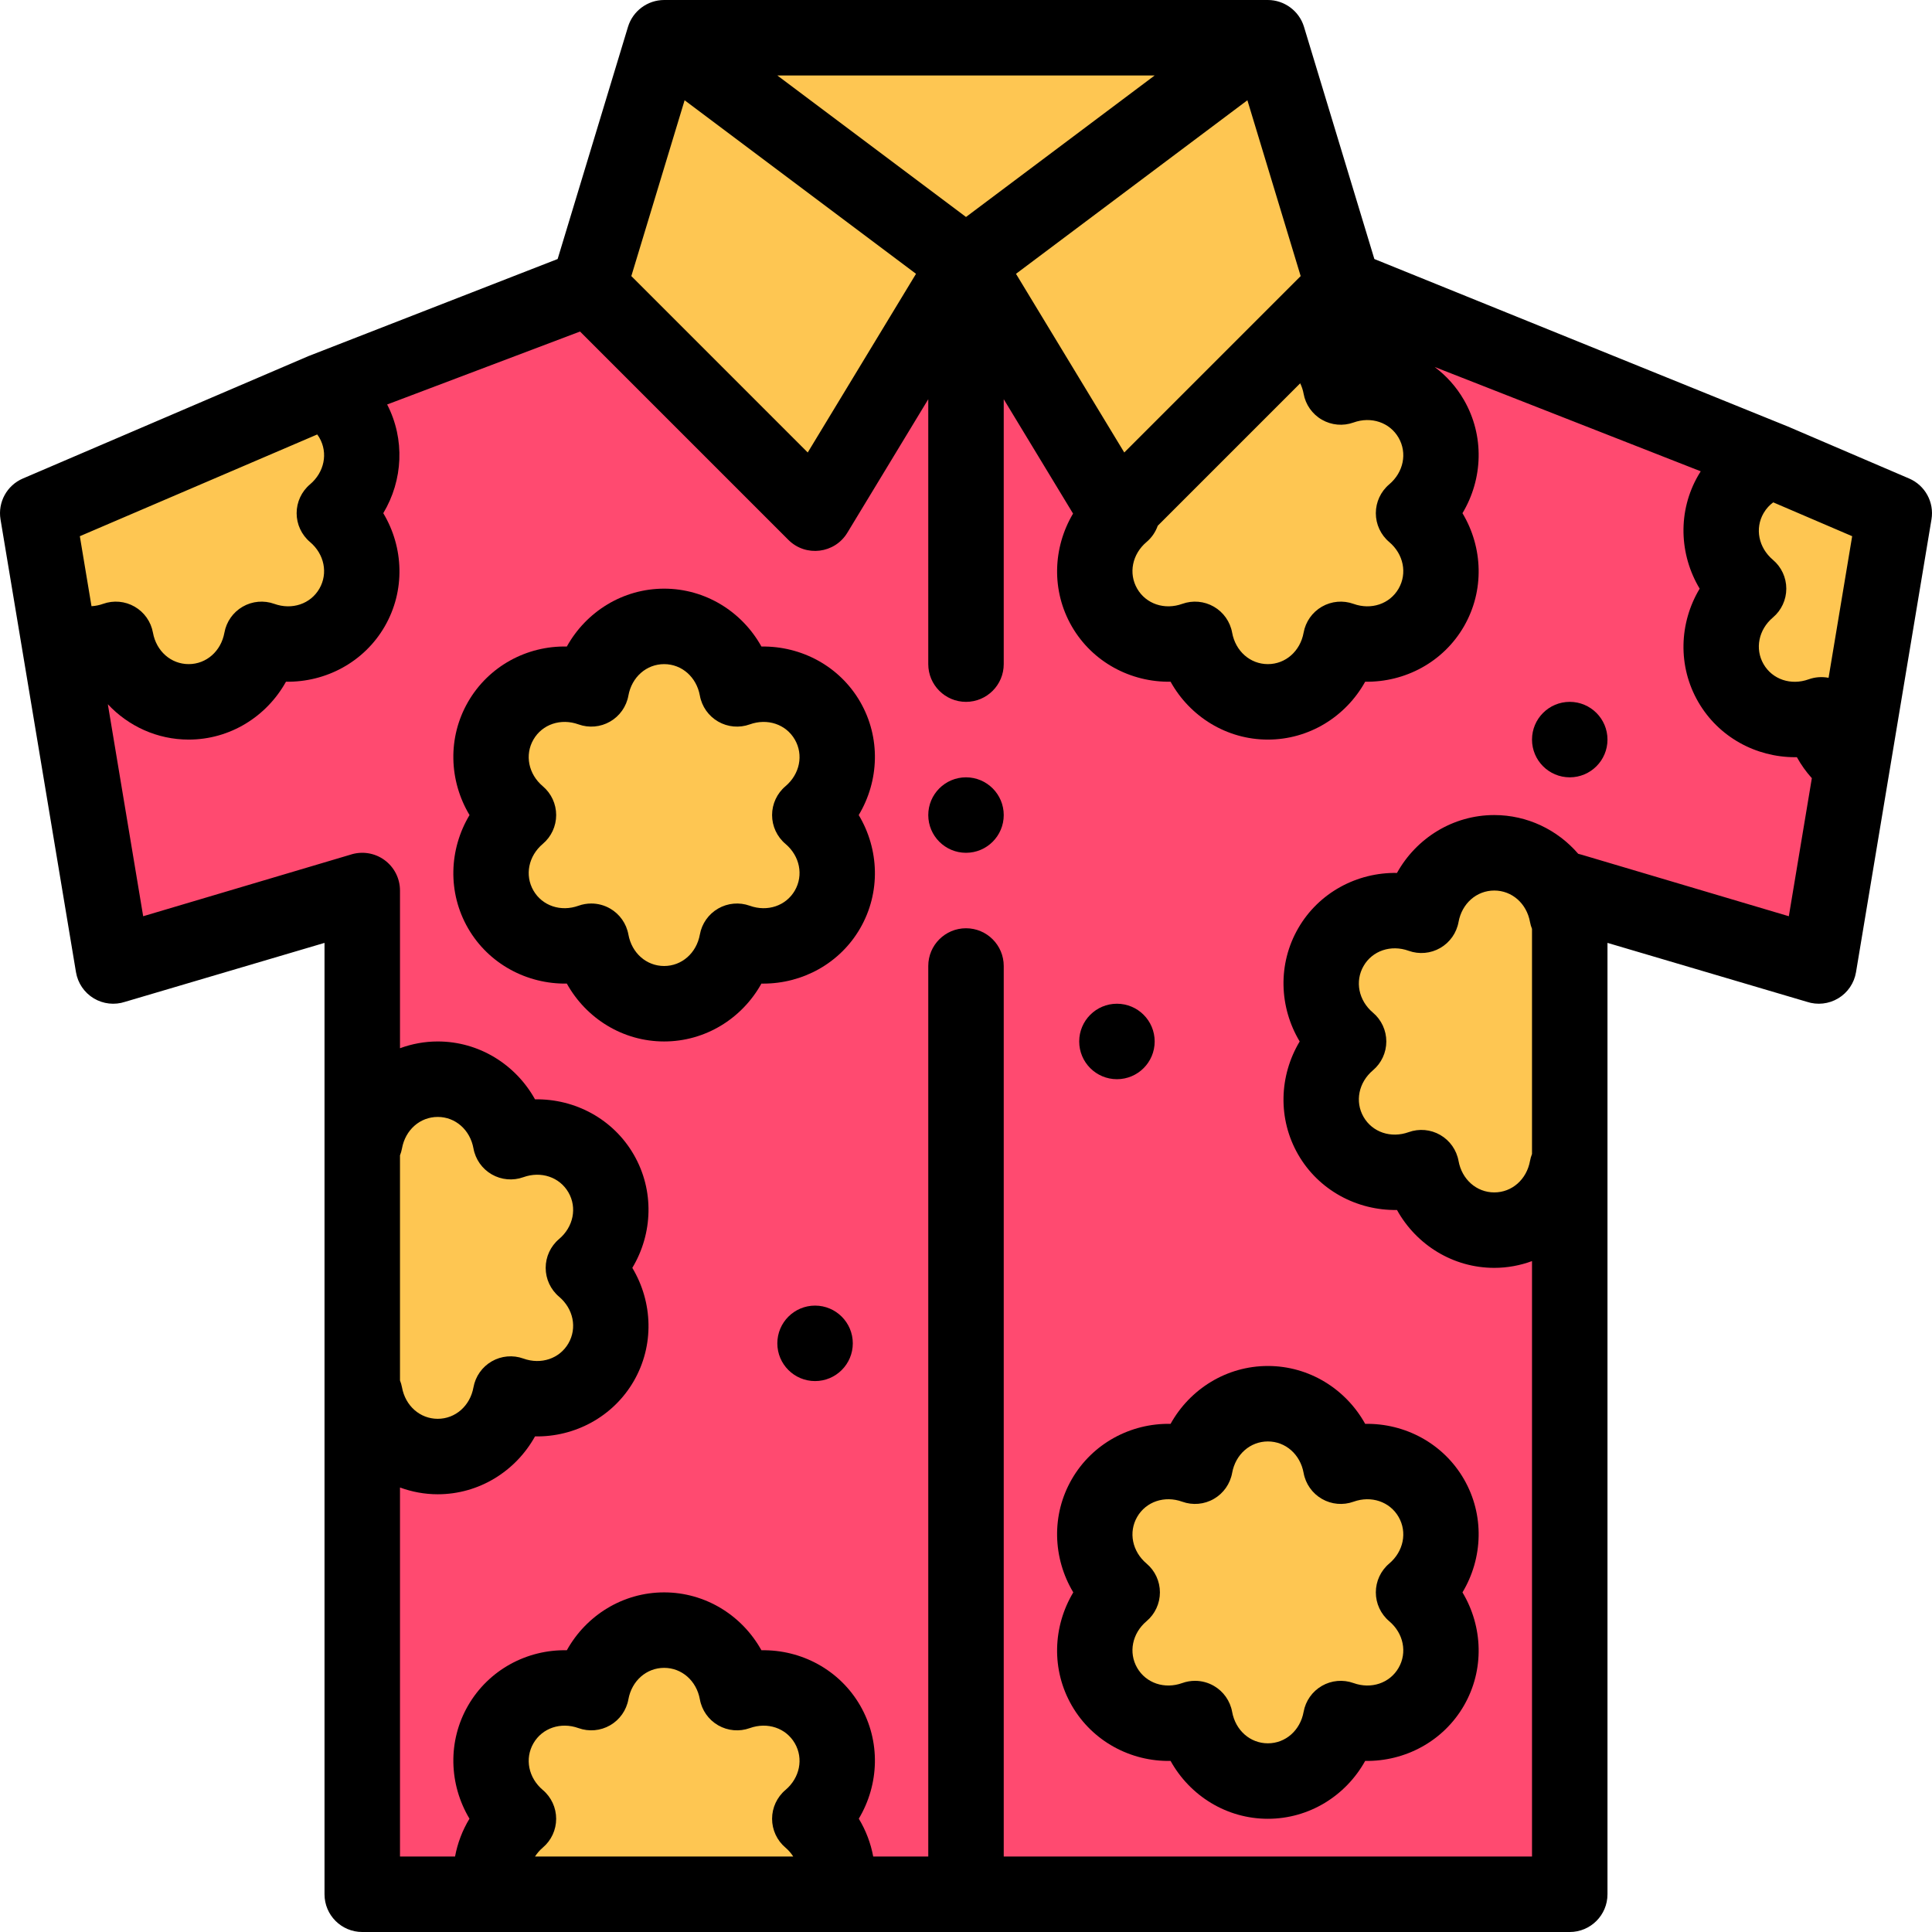
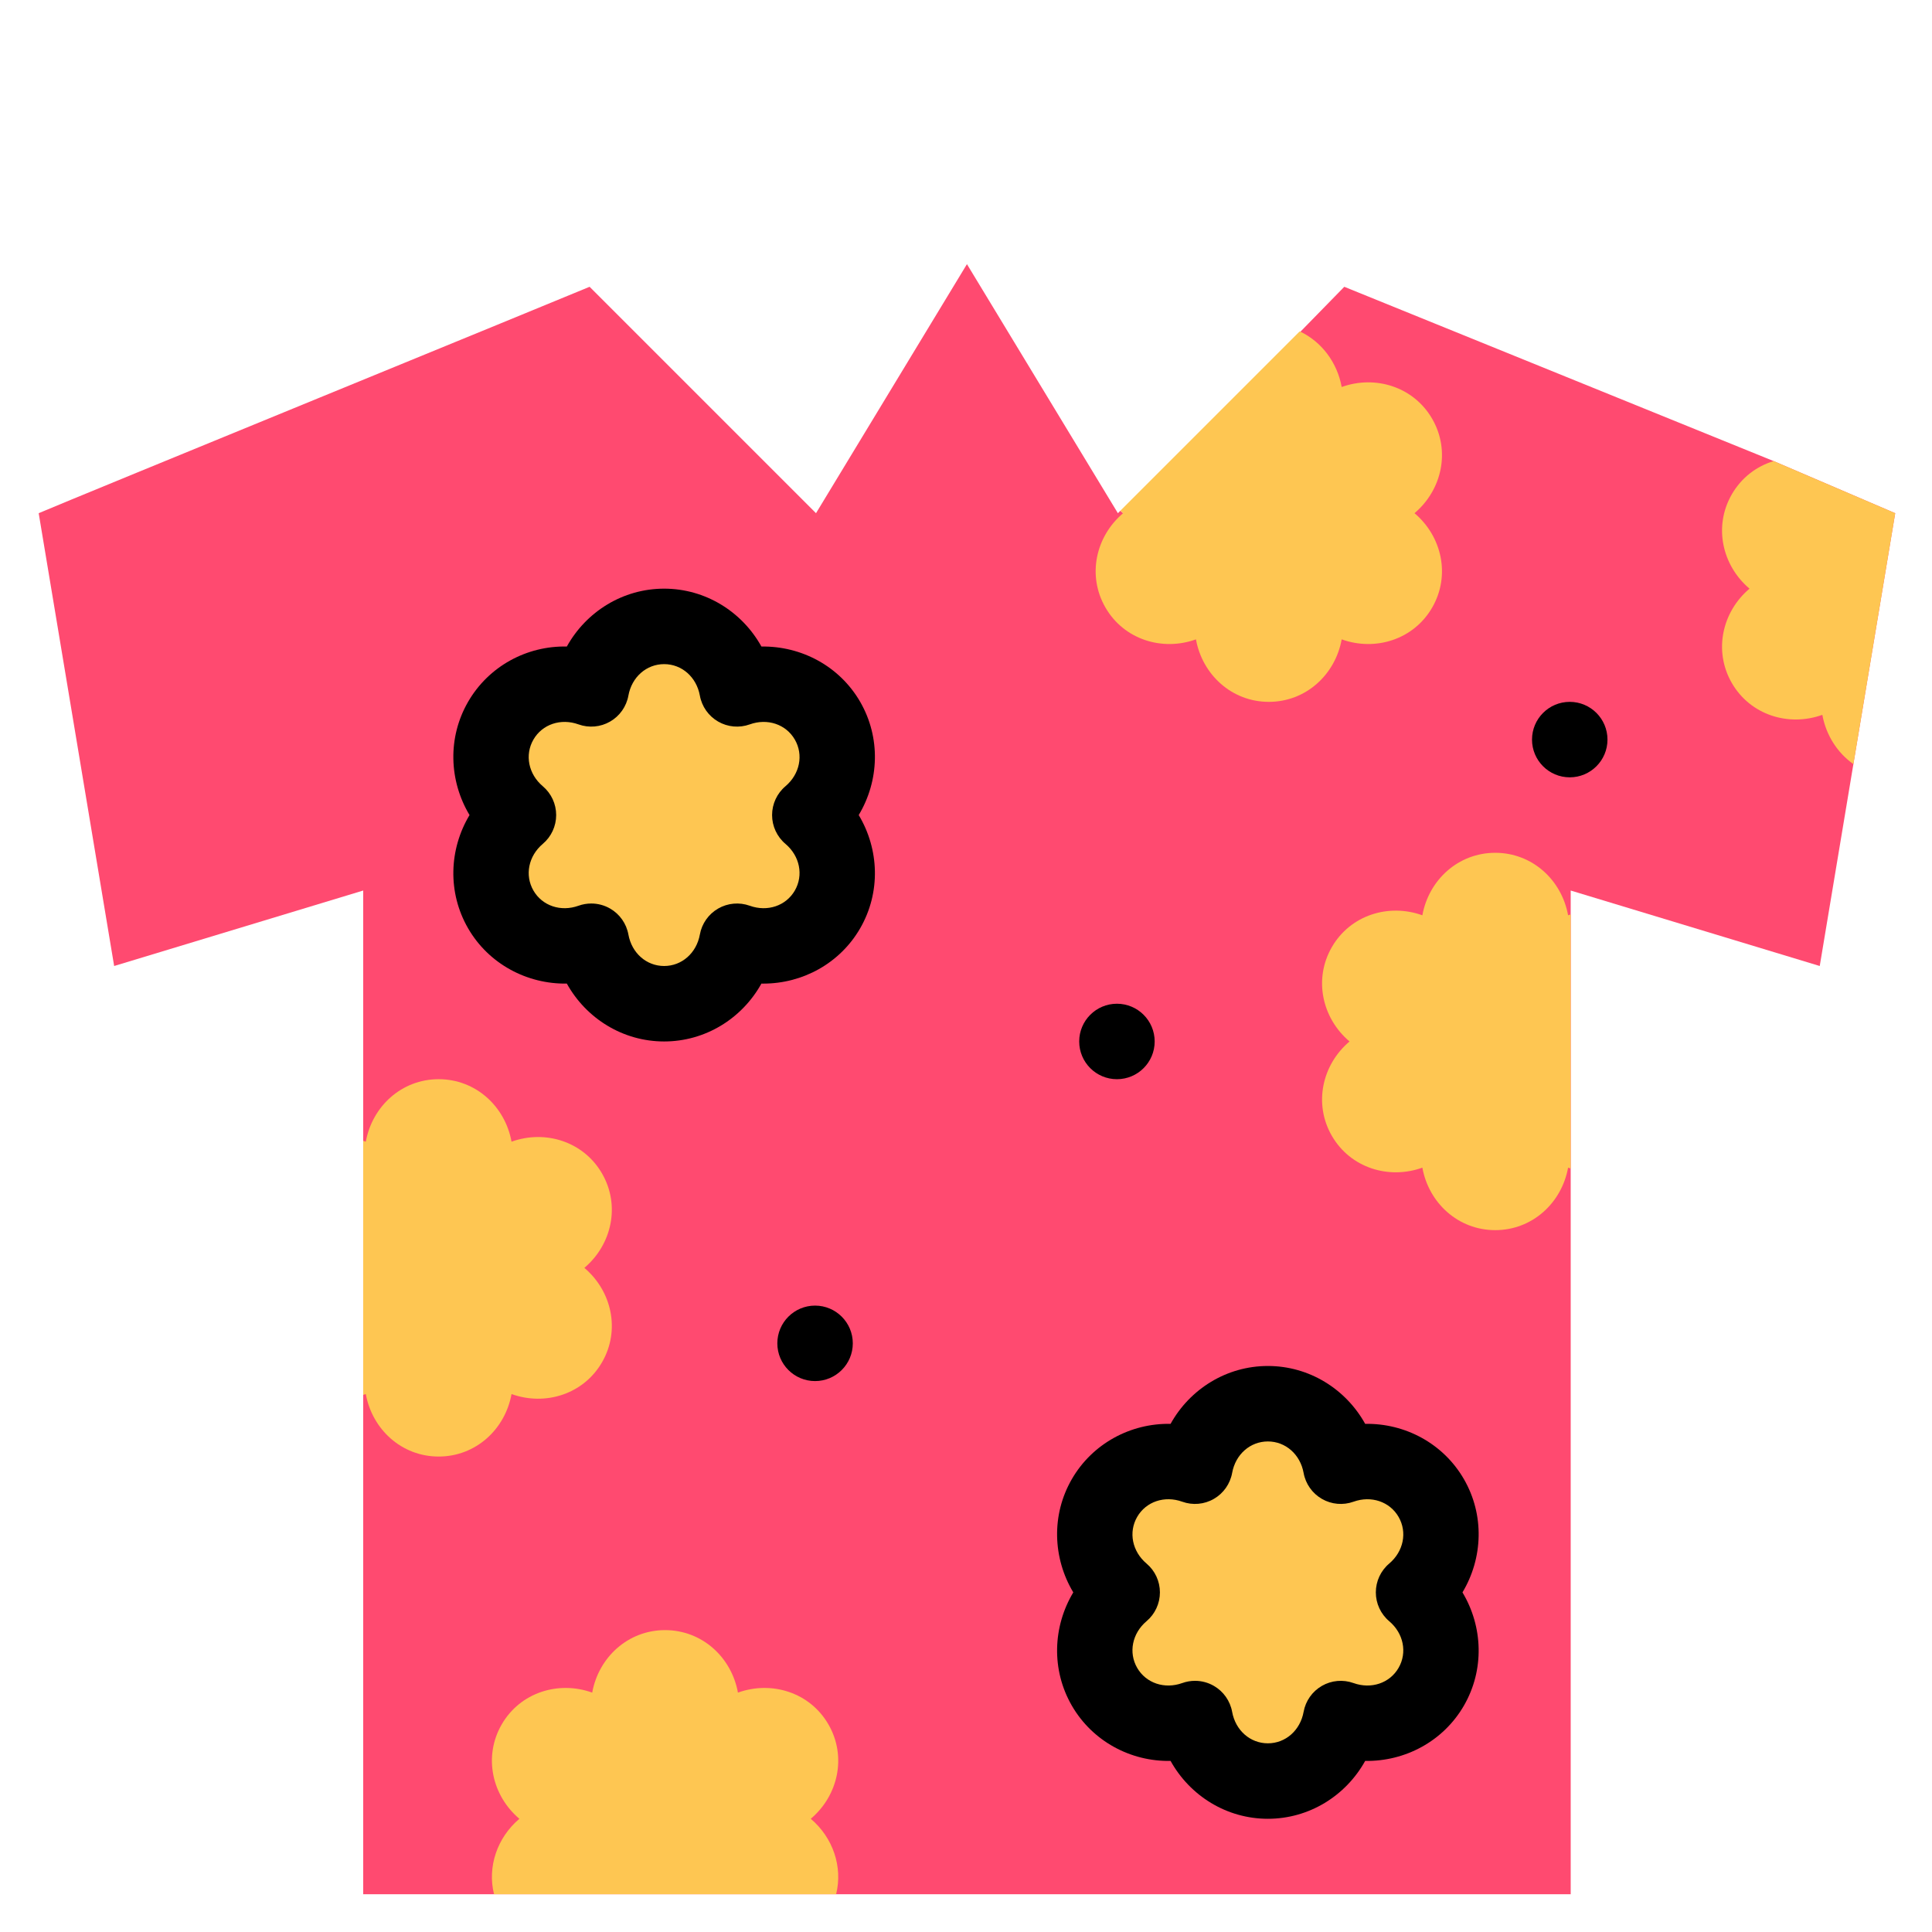
<svg xmlns="http://www.w3.org/2000/svg" version="1.1" id="Capa_1" x="0px" y="0px" viewBox="0 0 512.003 512.003" style="enable-background:new 0 0 512.003 512.003;" xml:space="preserve">
  <path style="fill:#FF4A70;" d="M470.042,122.191h-0.01l-113.78-46.19l-58.61,60c-0.25-0.21-0.5-0.43-0.74-0.65l-0.65,0.65l-40-66  l-40,66l-60-60c-4.915,2.107-137.132,56.199-146,60c0.283,1.699,19.716,118.298,20,120l66-20c0,53.823,0,212.294,0,266  c15.251,0,307.555,0,320,0c0-88.9,0-177.652,0-266l66,20c0.226-1.359,19.981-119.888,20-120L470.042,122.191z" />
  <g>
-     <path style="fill:#FEC652;" d="M336.252,10.001h-160l-20,66l60,60l40-66l40,66l0.65-0.65c7.288-7.288,51.811-51.811,59.35-59.35   L336.252,10.001z" />
    <path style="fill:#FEC652;" d="M502.252,136.001l-11.08,66.5c-4.25-3-7.25-7.68-8.23-13.06c-8.93,3.21-19.08,0.07-23.99-8.44   c-4.91-8.51-2.56-18.87,4.69-25c-7.25-6.13-9.6-16.49-4.69-25c2.57-4.45,6.56-7.43,11.08-8.81h0.01L502.252,136.001z" />
    <path style="fill:#FEC652;" d="M379.552,111.001c4.91,8.51,2.56,18.87-4.69,25c7.25,6.13,9.6,16.49,4.69,25   s-15.06,11.65-23.99,8.44c-1.69,9.34-9.48,16.56-19.31,16.56s-17.62-7.22-19.31-16.56c-8.93,3.21-19.08,0.07-23.99-8.44   c-4.91-8.51-2.56-18.87,4.69-25c-0.25-0.21-0.5-0.43-0.74-0.65l47.54-47.54c5.76,2.71,9.94,8.21,11.12,14.75   C364.492,99.351,374.642,102.491,379.552,111.001z" />
    <path style="fill:#FEC652;" d="M416.252,242.331v67.34c-0.23-0.07-0.46-0.15-0.69-0.23c-1.69,9.34-9.48,16.56-19.31,16.56   s-17.62-7.22-19.31-16.56c-8.93,3.21-19.08,0.07-23.99-8.44s-2.56-18.87,4.69-25c-7.25-6.13-9.6-16.49-4.69-25   c4.91-8.51,15.06-11.65,23.99-8.44c1.69-9.34,9.48-16.56,19.31-16.56s17.62,7.22,19.31,16.56   C415.792,242.481,416.022,242.401,416.252,242.331z" />
    <path style="fill:#FEC652;" d="M379.552,397.001c4.91,8.51,2.56,18.87-4.69,25c7.25,6.13,9.6,16.49,4.69,25   s-15.06,11.65-23.99,8.44c-1.69,9.34-9.48,16.56-19.31,16.56s-17.62-7.22-19.31-16.56c-8.93,3.21-19.08,0.07-23.99-8.44   s-2.56-18.87,4.69-25c-7.25-6.13-9.6-16.49-4.69-25s15.06-11.65,23.99-8.44c1.69-9.34,9.48-16.56,19.31-16.56   s17.62,7.22,19.31,16.56C364.492,385.351,374.642,388.491,379.552,397.001z" />
    <path style="fill:#FEC652;" d="M214.862,482.001c5.87,4.97,8.53,12.71,6.72,20h-90.66c-1.81-7.29,0.85-15.03,6.72-20   c-7.25-6.13-9.6-16.49-4.69-25s15.06-11.65,23.99-8.44c1.69-9.34,9.48-16.56,19.31-16.56s17.62,7.22,19.31,16.56   c8.93-3.21,19.08-0.07,23.99,8.44C224.462,465.511,222.112,475.871,214.862,482.001z" />
    <path style="fill:#FEC652;" d="M159.552,311.001c4.91,8.51,2.56,18.87-4.69,25c7.25,6.13,9.6,16.49,4.69,25   s-15.06,11.65-23.99,8.44c-1.69,9.34-9.48,16.56-19.31,16.56s-17.62-7.22-19.31-16.56c-0.23,0.08-0.46,0.16-0.69,0.23v-67.34   c0.23,0.07,0.46,0.15,0.69,0.23c1.69-9.34,9.48-16.56,19.31-16.56s17.62,7.22,19.31,16.56   C144.492,299.351,154.642,302.491,159.552,311.001z" />
-     <path style="fill:#FEC652;" d="M93.552,111.001c4.91,8.51,2.56,18.87-4.69,25c7.25,6.13,9.6,16.49,4.69,25s-15.06,11.65-23.99,8.44   c-1.69,9.34-9.48,16.56-19.31,16.56s-17.62-7.22-19.31-16.56c-5.06,1.82-10.53,1.6-15.2-0.49l-5.49-32.95l75.62-32.41   C88.972,105.221,91.652,107.711,93.552,111.001z" />
    <path style="fill:#FEC652;" d="M219.552,191.001c4.91,8.51,2.56,18.87-4.69,25c7.25,6.13,9.6,16.49,4.69,25   s-15.06,11.65-23.99,8.44c-1.69,9.34-9.48,16.56-19.31,16.56s-17.62-7.22-19.31-16.56c-8.93,3.21-19.08,0.07-23.99-8.44   c-4.91-8.51-2.56-18.87,4.69-25c-7.25-6.13-9.6-16.49-4.69-25s15.06-11.65,23.99-8.44c1.69-9.34,9.48-16.56,19.31-16.56   s17.62,7.22,19.31,16.56C204.492,179.351,214.642,182.491,219.552,191.001z" />
  </g>
  <path d="M416.002,186.001c-5.52,0-10,4.48-10,10s4.48,10,10,10s10-4.48,10-10S421.522,186.001,416.002,186.001z" />
  <path d="M296.002,286.001c5.52,0,10-4.48,10-10s-4.48-10-10-10s-10,4.48-10,10S290.482,286.001,296.002,286.001z" />
-   <path d="M256.002,206.001c-5.52,0-10,4.48-10,10s4.48,10,10,10c5.52,0,10-4.48,10-10S261.522,206.001,256.002,206.001z" />
  <path d="M216.002,346.001c-5.52,0-10,4.48-10,10s4.48,10,10,10s10-4.48,10-10S221.522,346.001,216.002,346.001z" />
-   <path d="M505.942,126.81L473.732,113c-0.014-0.006-0.029-0.01-0.043-0.016c-0.019-0.008-0.04-0.015-0.059-0.023L364.222,68.644  L345.572,7.1c-0.001-0.003-0.002-0.006-0.003-0.01c-1.286-4.23-5.25-7.09-9.567-7.09h-160c-4.422,0-8.308,2.946-9.567,7.09  c-0.001,0.003-0.003,0.006-0.004,0.01l-18.65,61.543L81.78,94.359c-0.023,0.01-0.045,0.02-0.068,0.029L6.062,126.81  c-4.235,1.815-6.682,6.29-5.925,10.835c2.396,14.374,17.663,105.977,20,120.001c0.481,2.885,2.201,5.414,4.706,6.923  c2.507,1.509,5.548,1.842,8.32,0.92l52.838-15.613v119.699c0,0.03,0,0.06,0,0.09v132.338c0,5.522,4.478,10,10,10  c5.14,0,316.552,0,320,0c5.522,0,10-4.478,10-10V249.875l52.838,15.613c2.773,0.922,5.813,0.587,8.32-0.92  c2.505-1.509,4.225-4.038,4.706-6.923l20-120.001C512.623,133.099,510.177,128.626,505.942,126.81z M484.593,179.626  c-1.747-0.338-3.572-0.21-5.284,0.405c-4.691,1.685-9.604,0.029-11.946-4.028c-2.344-4.062-1.322-9.147,2.484-12.365  c2.248-1.9,3.544-4.694,3.544-7.637s-1.296-5.736-3.544-7.637c-3.807-3.218-4.828-8.304-2.485-12.363  c0.739-1.28,1.647-2.201,2.568-2.87l20.917,8.969L484.593,179.626z M368.156,143.638c3.807,3.218,4.828,8.304,2.484,12.365  c-2.342,4.058-7.257,5.713-11.946,4.028c-2.767-0.994-5.833-0.723-8.381,0.749c-2.548,1.47-4.318,3.987-4.842,6.881  c-0.889,4.91-4.782,8.34-9.47,8.34s-8.581-3.43-9.47-8.34c-0.523-2.894-2.294-5.411-4.842-6.881  c-2.547-1.471-5.613-1.744-8.381-0.749c-4.69,1.686-9.604,0.029-11.946-4.028c-2.344-4.062-1.322-9.147,2.484-12.365  c1.37-1.159,2.381-2.652,2.966-4.305l37.755-37.755c0.411,0.861,0.726,1.782,0.902,2.759c0.521,2.896,2.293,5.413,4.841,6.885  c2.548,1.47,5.613,1.744,8.383,0.75c4.69-1.685,9.604-0.029,11.946,4.028c2.344,4.062,1.322,9.147-2.484,12.365  c-2.248,1.9-3.544,4.694-3.544,7.637S365.908,141.737,368.156,143.638z M256.002,57.501l-50-37.5h100L256.002,57.501z   M181.43,26.571l61.325,45.994l-28.697,47.35L167.31,73.167L181.43,26.571z M330.574,26.571l14.12,46.596l-46.748,46.748  l-28.697-47.35L330.574,26.571z M84.064,115.139c0.201,0.277,0.401,0.556,0.576,0.859c2.344,4.062,1.322,9.147-2.484,12.365  c-2.248,1.9-3.544,4.694-3.544,7.637s1.296,5.736,3.544,7.637c3.807,3.218,4.828,8.304,2.484,12.365  c-2.343,4.058-7.257,5.713-11.946,4.028c-2.767-0.994-5.833-0.723-8.381,0.749c-2.548,1.47-4.318,3.987-4.842,6.881  c-0.889,4.91-4.782,8.34-9.47,8.34s-8.581-3.43-9.47-8.34c-0.523-2.895-2.294-5.411-4.842-6.881  c-2.548-1.471-5.613-1.744-8.381-0.749c-0.996,0.359-2.031,0.562-3.062,0.62l-3.092-18.55L84.064,115.139z M148.156,343.638  c3.807,3.218,4.828,8.304,2.484,12.365c-2.343,4.058-7.258,5.712-11.946,4.028c-2.768-0.995-5.834-0.723-8.381,0.749  c-2.548,1.47-4.318,3.987-4.842,6.881c-0.889,4.91-4.782,8.34-9.47,8.34s-8.581-3.43-9.47-8.34c-0.114-0.631-0.299-1.24-0.53-1.827  v-59.65c0.231-0.593,0.415-1.207,0.53-1.843c0.889-4.91,4.782-8.34,9.47-8.34s8.581,3.43,9.47,8.34  c0.523,2.894,2.294,5.411,4.842,6.881c2.547,1.472,5.613,1.743,8.381,0.749c4.689-1.686,9.604-0.029,11.946,4.028  c2.344,4.062,1.322,9.147-2.484,12.365c-2.248,1.9-3.544,4.694-3.544,7.637S145.908,341.737,148.156,343.638z M143.848,474.364  c-3.807-3.218-4.828-8.304-2.484-12.365c2.341-4.059,7.255-5.715,11.946-4.028c2.768,0.994,5.833,0.722,8.381-0.749  c2.548-1.47,4.318-3.987,4.842-6.881c0.889-4.91,4.782-8.34,9.47-8.34s8.581,3.43,9.47,8.34c0.523,2.894,2.294,5.411,4.842,6.881  c2.548,1.471,5.613,1.743,8.381,0.749c4.691-1.686,9.604-0.029,11.946,4.028c2.344,4.062,1.322,9.147-2.484,12.365  c-2.247,1.899-3.543,4.691-3.544,7.634c-0.001,2.941,1.293,5.734,3.538,7.635c0.821,0.695,1.506,1.501,2.069,2.368h-68.435  c0.563-0.867,1.248-1.673,2.069-2.368c2.245-1.9,3.539-4.693,3.538-7.635C147.39,479.055,146.095,476.263,143.848,474.364z   M363.847,268.364c-3.807-3.218-4.828-8.304-2.484-12.365c2.342-4.059,7.254-5.714,11.946-4.028  c2.768,0.995,5.834,0.722,8.381-0.749c2.548-1.47,4.318-3.987,4.842-6.881c0.889-4.91,4.782-8.34,9.47-8.34s8.581,3.43,9.47,8.34  c0.114,0.631,0.299,1.24,0.53,1.827v59.651c-0.231,0.593-0.415,1.207-0.53,1.843c-0.889,4.91-4.782,8.34-9.47,8.34  s-8.581-3.43-9.47-8.34c-0.523-2.894-2.294-5.411-4.842-6.881c-2.547-1.471-5.613-1.743-8.381-0.749  c-4.691,1.686-9.604,0.029-11.946-4.028c-2.344-4.062-1.322-9.147,2.484-12.365c2.248-1.9,3.544-4.694,3.544-7.637  S366.096,270.264,363.847,268.364z M474.062,242.813l-54.898-16.3c-0.302-0.101-0.61-0.175-0.917-0.246  C412.77,219.922,404.769,216,396.002,216c-10.913,0-20.64,6.074-25.786,15.338c-10.576-0.177-20.721,5.21-26.175,14.664  c-5.456,9.455-5.058,20.913,0.392,29.998c-5.449,9.085-5.848,20.543-0.392,29.998c5.455,9.454,15.605,14.829,26.175,14.664  c5.146,9.264,14.873,15.338,25.786,15.338c3.495,0,6.86-0.642,10-1.794V492h-140V256c0-5.522-4.478-10-10-10s-10,4.478-10,10v236  H231.41c-0.651-3.522-1.937-6.918-3.822-10.026c5.433-9.08,5.825-20.526,0.375-29.972c-5.455-9.455-15.581-14.855-26.175-14.664  C196.642,428.074,186.915,422,176.002,422s-20.64,6.074-25.786,15.338c-10.597-0.221-20.721,5.211-26.175,14.664  c-5.45,9.445-5.058,20.892,0.375,29.972c-1.885,3.108-3.17,6.504-3.822,10.026h-14.592v-97.794c3.14,1.151,6.505,1.794,10,1.794  c10.913,0,20.64-6.074,25.786-15.338c10.55,0.196,20.72-5.211,26.175-14.664c5.456-9.455,5.058-20.913-0.392-29.998  c5.449-9.085,5.848-20.543,0.392-29.998c-5.455-9.455-15.575-14.836-26.175-14.664C136.642,282.074,126.915,276,116.002,276  c-3.495,0-6.86,0.642-10,1.794V236c0-3.215-1.545-6.233-4.153-8.112c-2.607-1.879-5.959-2.39-9.009-1.375l-54.898,16.3  l-9.364-56.182c5.44,5.811,13.081,9.369,21.424,9.369c10.913,0,20.64-6.074,25.786-15.338c10.562,0.172,20.721-5.21,26.175-14.664  c5.456-9.455,5.058-20.913-0.392-29.998c5.222-8.707,5.79-19.589,1.026-28.804l51.12-19.337l55.213,55.213  c4.6,4.6,12.273,3.64,15.623-1.889l21.448-35.39V176c0,5.522,4.478,10,10,10s10-4.478,10-10v-70.207l18.374,30.316  c-5.388,9.068-5.769,20.471-0.334,29.889c5.455,9.455,15.611,14.842,26.175,14.664c5.146,9.264,14.873,15.338,25.786,15.338  s20.64-6.074,25.786-15.338c10.571,0.172,20.721-5.21,26.175-14.664c5.456-9.455,5.058-20.913-0.392-29.998  c5.449-9.085,5.848-20.543,0.392-29.998c-2.021-3.503-4.684-6.446-7.773-8.756l70.523,27.652c-0.231,0.363-0.456,0.73-0.672,1.104  c-5.456,9.455-5.058,20.913,0.392,29.998c-5.449,9.085-5.848,20.543-0.392,29.998c5.368,9.305,15.256,14.67,25.668,14.669  c0.162,0,0.324-0.002,0.487-0.004c1.106,2.004,2.435,3.869,3.963,5.567L474.062,242.813z" />
  <path d="M227.963,186.003c-5.455-9.454-15.581-14.825-26.175-14.664c-5.146-9.264-14.873-15.338-25.786-15.338  s-20.64,6.074-25.786,15.338c-10.597-0.228-20.721,5.21-26.175,14.664c-5.456,9.455-5.058,20.913,0.392,29.998  c-5.449,9.085-5.848,20.543-0.392,29.998c5.455,9.455,15.626,14.834,26.175,14.664c5.146,9.264,14.873,15.338,25.786,15.338  s20.64-6.074,25.786-15.338c0.169,0.003,0.338,0.005,0.507,0.005c10.41-0.001,20.301-5.366,25.668-14.669  c5.456-9.455,5.058-20.913-0.392-29.998C233.02,206.916,233.419,195.458,227.963,186.003z M208.156,223.638  c3.807,3.218,4.828,8.304,2.484,12.365c-2.343,4.058-7.256,5.713-11.946,4.028c-2.768-0.995-5.833-0.722-8.381,0.749  c-2.548,1.47-4.318,3.987-4.842,6.881c-0.889,4.91-4.782,8.34-9.47,8.34s-8.581-3.43-9.47-8.34  c-0.523-2.894-2.294-5.411-4.842-6.881c-1.537-0.888-3.263-1.339-4.998-1.339c-1.141,0-2.285,0.195-3.383,0.59  c-4.69,1.686-9.604,0.029-11.946-4.028c-2.344-4.062-1.322-9.147,2.484-12.365c2.248-1.9,3.544-4.694,3.544-7.637  s-1.296-5.736-3.544-7.637c-3.807-3.218-4.828-8.304-2.484-12.365c2.341-4.058,7.255-5.716,11.946-4.028  c2.768,0.995,5.833,0.723,8.381-0.749c2.548-1.47,4.318-3.987,4.842-6.881c0.889-4.91,4.782-8.34,9.47-8.34s8.581,3.43,9.47,8.34  c0.523,2.894,2.294,5.411,4.842,6.881c2.548,1.472,5.613,1.744,8.381,0.749c4.691-1.687,9.604-0.029,11.946,4.028  c2.344,4.062,1.322,9.147-2.484,12.365c-2.248,1.9-3.544,4.694-3.544,7.637S205.908,221.737,208.156,223.638z" />
  <path d="M310.216,377.339c-10.565-0.21-20.721,5.21-26.175,14.664c-5.456,9.455-5.058,20.913,0.392,29.998  c-5.449,9.085-5.848,20.543-0.392,29.998c5.455,9.455,15.611,14.87,26.175,14.664c5.146,9.264,14.873,15.338,25.786,15.338  s20.64-6.074,25.786-15.338c10.571,0.175,20.721-5.21,26.175-14.664c5.456-9.455,5.058-20.913-0.392-29.998  c5.449-9.085,5.848-20.543,0.392-29.998c-5.455-9.455-15.596-14.85-26.175-14.664c-5.146-9.264-14.873-15.338-25.786-15.338  S315.362,368.075,310.216,377.339z M345.472,390.341c0.523,2.894,2.294,5.411,4.842,6.881c2.547,1.472,5.613,1.744,8.381,0.749  c4.69-1.685,9.604-0.029,11.946,4.028c2.344,4.062,1.322,9.147-2.484,12.365c-2.248,1.9-3.544,4.694-3.544,7.637  s1.296,5.736,3.544,7.637c3.807,3.218,4.828,8.304,2.484,12.365c-2.342,4.058-7.257,5.713-11.946,4.028  c-2.768-0.994-5.834-0.723-8.381,0.749c-2.548,1.47-4.318,3.987-4.842,6.881c-0.889,4.91-4.782,8.34-9.47,8.34  s-8.581-3.43-9.47-8.34c-0.523-2.894-2.294-5.411-4.842-6.881c-1.537-0.888-3.263-1.339-4.998-1.339  c-1.141,0-2.285,0.195-3.383,0.59c-4.69,1.686-9.604,0.029-11.946-4.028c-2.344-4.062-1.322-9.147,2.484-12.365  c2.248-1.9,3.544-4.694,3.544-7.637s-1.296-5.736-3.544-7.637c-3.807-3.218-4.828-8.304-2.484-12.365  c2.342-4.059,7.255-5.715,11.946-4.028c2.768,0.995,5.834,0.723,8.381-0.749c2.548-1.47,4.318-3.987,4.842-6.881  c0.889-4.91,4.782-8.34,9.47-8.34S344.583,385.43,345.472,390.341z" />
  <g>
</g>
  <g>
</g>
  <g>
</g>
  <g>
</g>
  <g>
</g>
  <g>
</g>
  <g>
</g>
  <g>
</g>
  <g>
</g>
  <g>
</g>
  <g>
</g>
  <g>
</g>
  <g>
</g>
  <g>
</g>
  <g>
</g>
</svg>